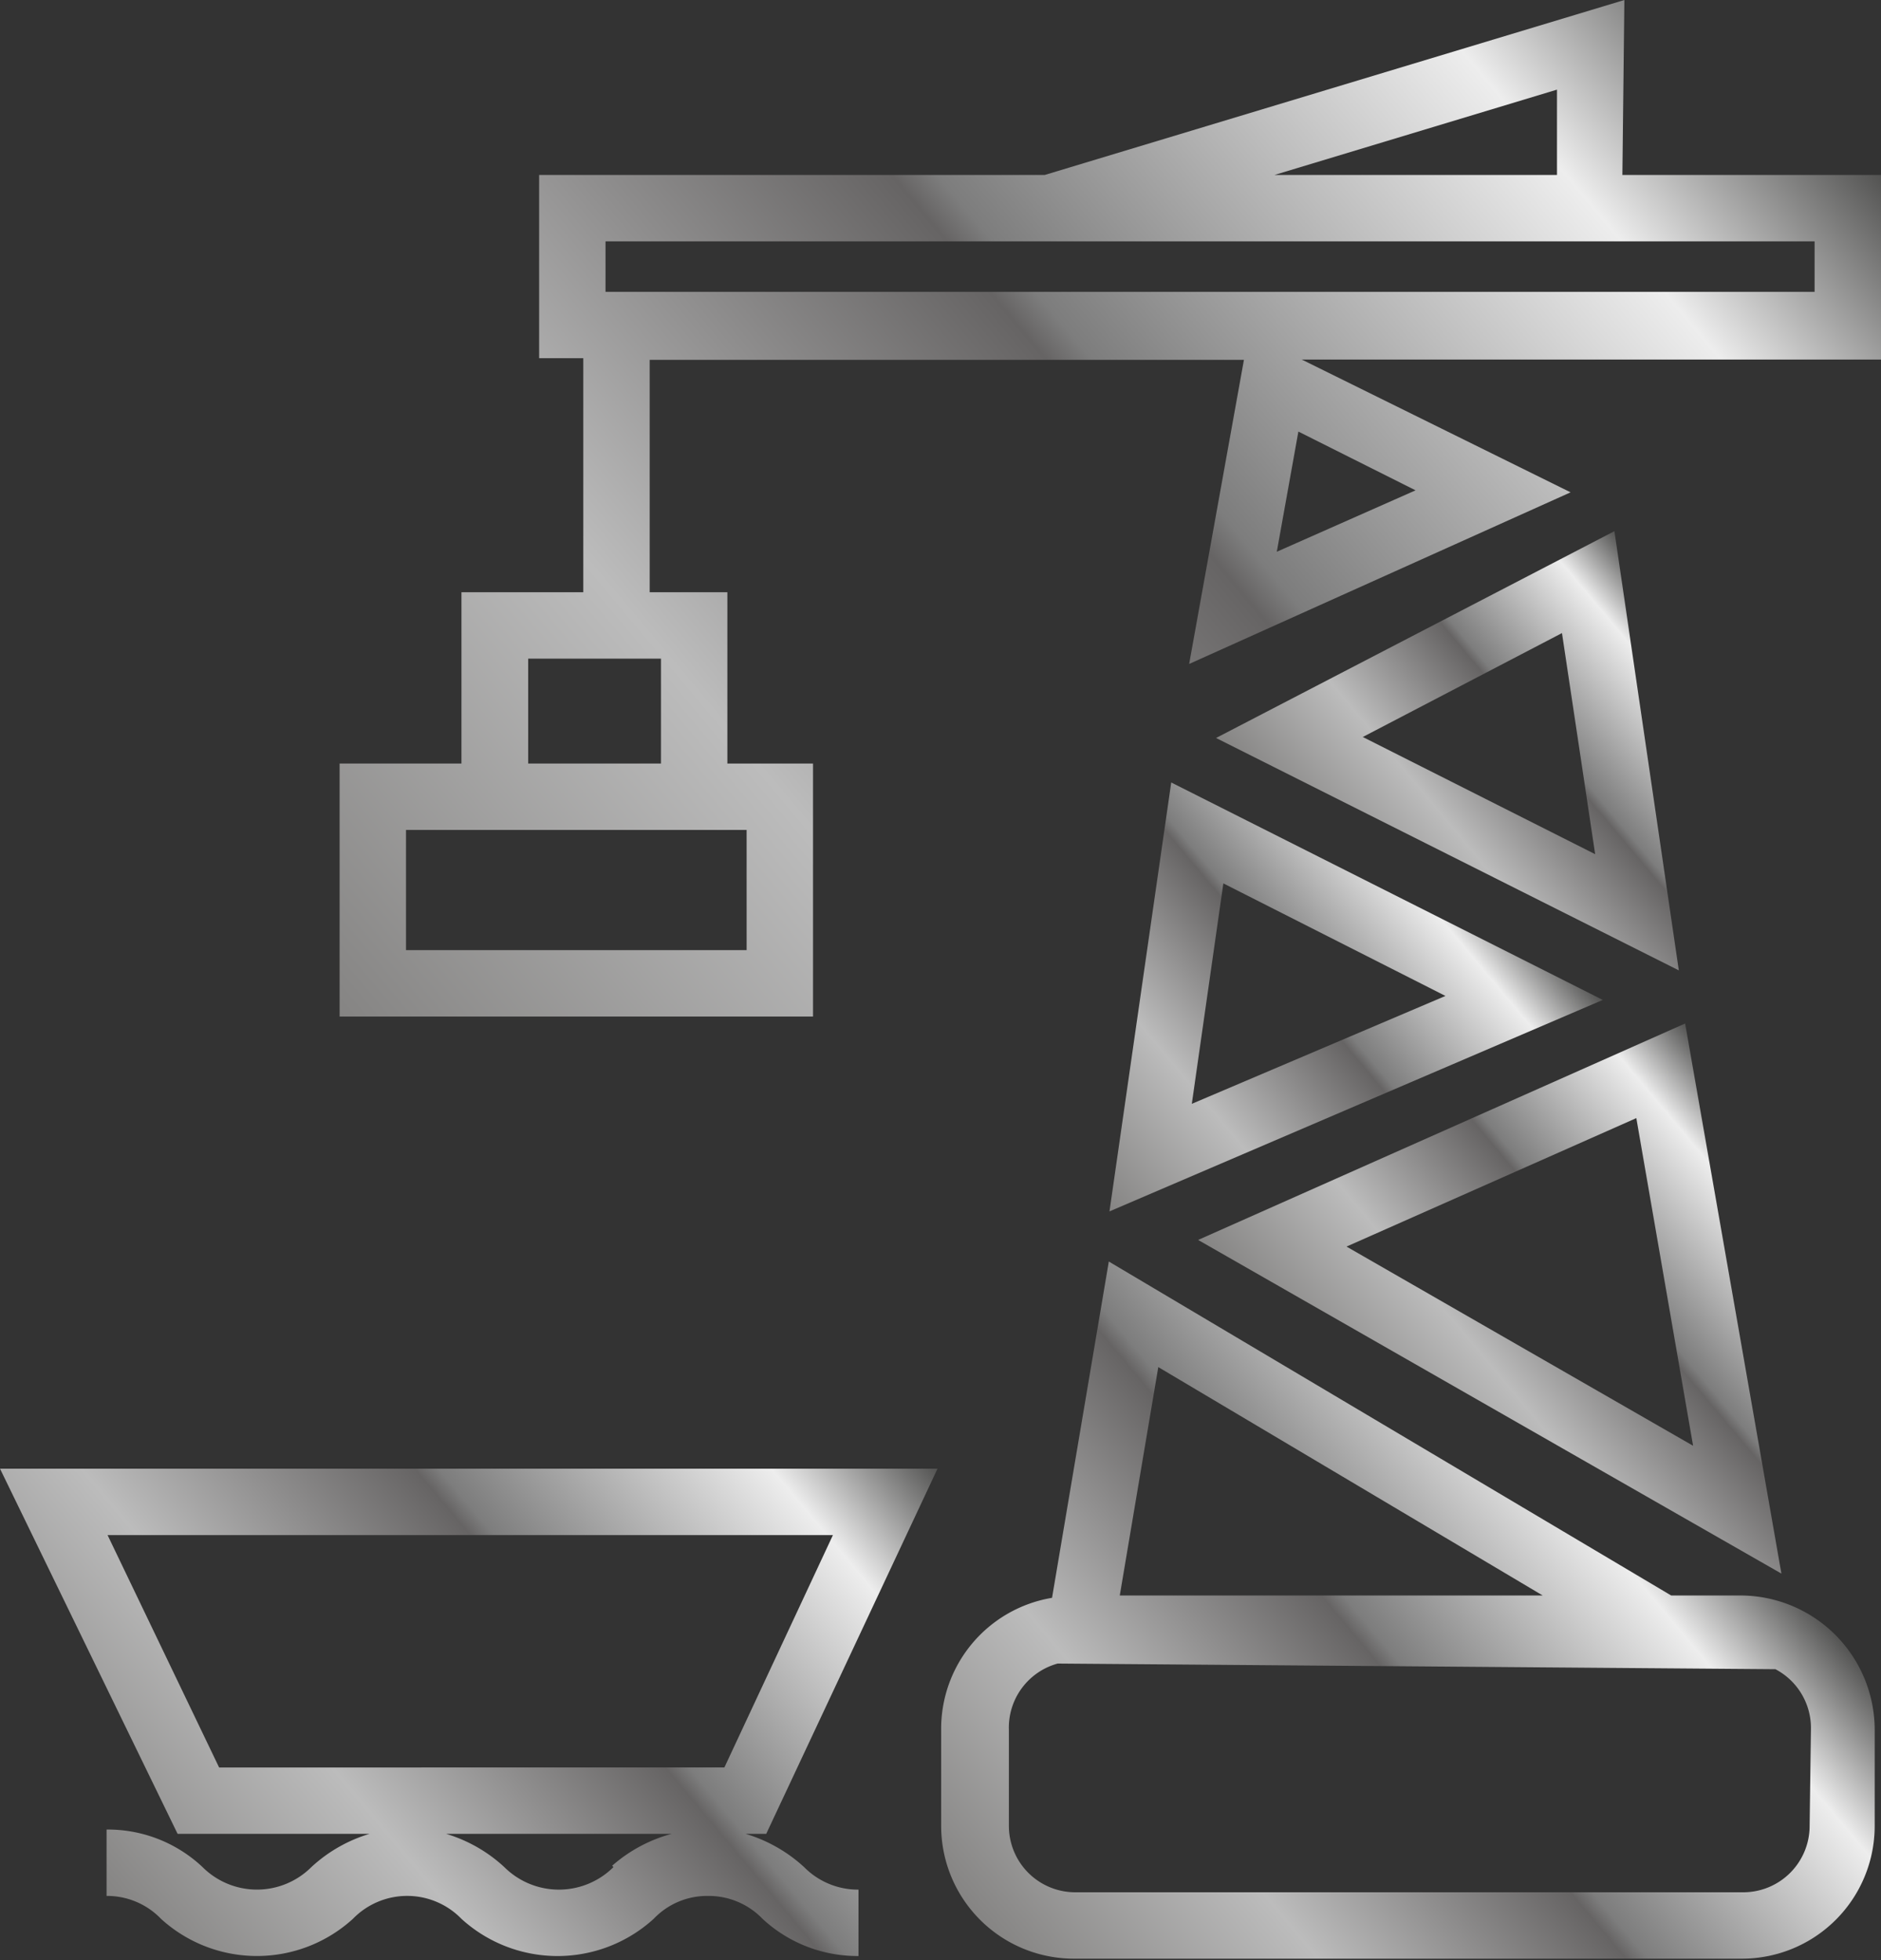
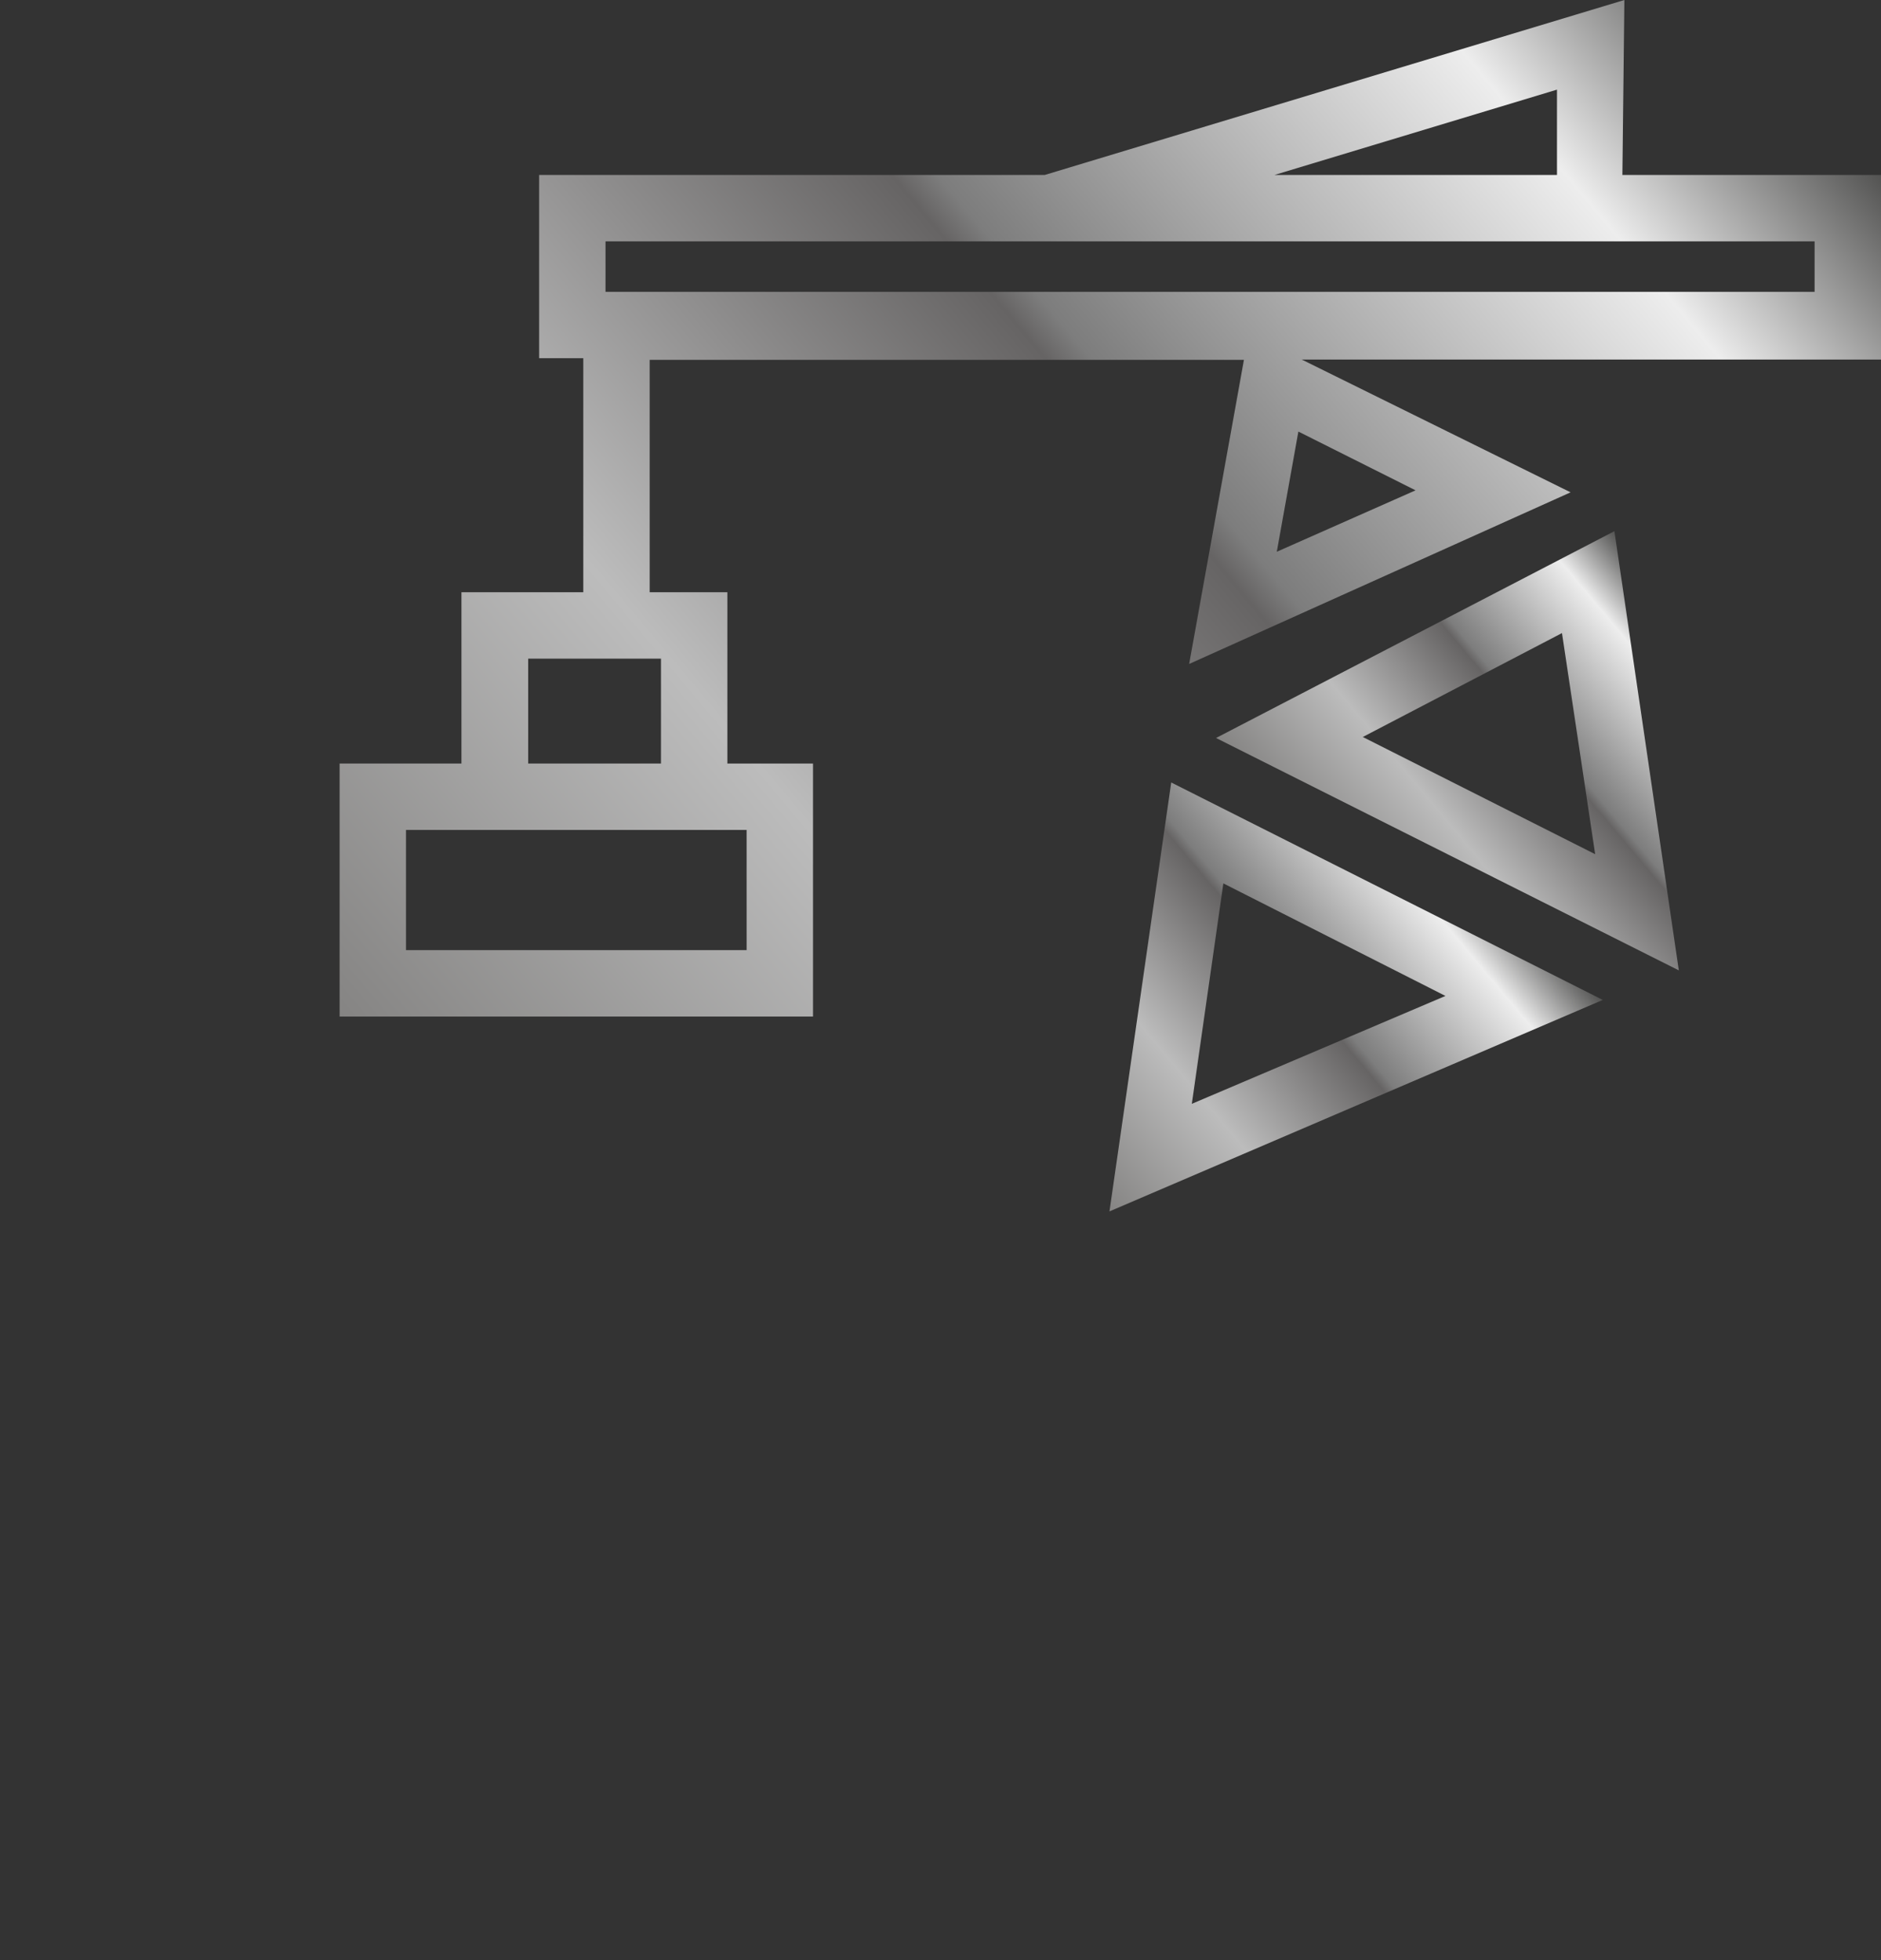
<svg xmlns="http://www.w3.org/2000/svg" xmlns:xlink="http://www.w3.org/1999/xlink" viewBox="0 0 56.66 59.04">
  <rect x="0" y="0" width="56.66" height="59.04" fill="#333333" stroke="none" />
  <defs>
    <style>.cls-1{fill:url(#linear-gradient);}.cls-2{fill:url(#linear-gradient-2);}.cls-3{fill:url(#linear-gradient-3);}.cls-4{fill:url(#linear-gradient-4);}.cls-5{fill:url(#linear-gradient-5);}.cls-6{fill:url(#linear-gradient-6);}</style>
    <linearGradient id="linear-gradient" x1="30.75" y1="59.34" x2="50.15" y2="43.06" gradientUnits="userSpaceOnUse">
      <stop offset="0" stop-color="#858483" />
      <stop offset="0.28" stop-color="#bcbcbc" />
      <stop offset="0.56" stop-color="#666464" />
      <stop offset="0.58" stop-color="#7d7d7d" />
      <stop offset="0.86" stop-color="#ededed" />
      <stop offset="1" stop-color="#535352" />
    </linearGradient>
    <linearGradient id="linear-gradient-2" x1="42.2" y1="44.62" x2="54.01" y2="34.7" xlink:href="#linear-gradient" />
    <linearGradient id="linear-gradient-3" x1="32.12" y1="34.95" x2="43.97" y2="25" xlink:href="#linear-gradient" />
    <linearGradient id="linear-gradient-4" x1="41.28" y1="27.72" x2="51.37" y2="19.25" xlink:href="#linear-gradient" />
    <linearGradient id="linear-gradient-5" x1="9.94" y1="30.27" x2="49.67" y2="-3.06" xlink:href="#linear-gradient" />
    <linearGradient id="linear-gradient-6" x1="4.51" y1="58.62" x2="25.52" y2="41" xlink:href="#linear-gradient" />
  </defs>
  <title>ports</title>
  <g id="Layer_2" data-name="Layer 2">
    <g id="Layer_1-2" data-name="Layer 1">
-       <path class="cls-1" d="M52.47,48.06H50.34L33.4,38,31.69,48.13a4,4,0,0,0-3.34,4V55a4,4,0,0,0,4,4H52.47a4,4,0,0,0,4-4V52.11A4.05,4.05,0,0,0,52.47,48.06Zm-6,0H33.73l1.16-6.88ZM54.51,55a2,2,0,0,1-2,2H32.39a2,2,0,0,1-2-2V52.11a2,2,0,0,1,1.47-2l21.62.17a2,2,0,0,1,1.07,1.79Z" />
-       <path class="cls-2" d="M53.66,47.4l-2.9-16.57L36.09,37.35ZM51,43.55l-10.44-6,8.73-3.87Z" />
      <path class="cls-3" d="M33.42,36.49l14.86-6.37-13-6.55Zm3.43-9.88L43.54,30,35.9,33.25Z" />
      <path class="cls-4" d="M48.63,16l-12,6.23,13.94,7Zm-7.58,6.2,6-3.13,1,6.66Z" />
      <path class="cls-5" d="M48.87,5.27,48.93,0,31.47,5.27H16.24v5.52h1.33v7.05H13.9V23H10.23v7.62H24.49V23H21.91V17.84H19.57v-7h17.9L35.82,20l11.49-5.17-8.1-4H56.66V5.27ZM22.49,25v3.62H12.23V25H22.49Zm-2.58-2h-4V19.84h4Zm18.55-6.38L39.11,13l3.53,1.77ZM46.9,2.7l0,2.57H38.39Zm7.76,6.09H18.24V7.27H54.66Z" />
-       <path class="cls-6" d="M28.24,44.24H0l5.35,11h5.78a4.47,4.47,0,0,0-1.75,1,2.32,2.32,0,0,1-3.28,0,4.16,4.16,0,0,0-2.89-1.13v2a2.25,2.25,0,0,1,1.64.69,4.29,4.29,0,0,0,5.78,0,2.28,2.28,0,0,1,3.27,0,4.3,4.3,0,0,0,5.79,0,2.22,2.22,0,0,1,1.64-.69,2.25,2.25,0,0,1,1.64.69,4.2,4.2,0,0,0,2.89,1.12v-2a2.28,2.28,0,0,1-1.64-.68,4.51,4.51,0,0,0-1.76-1h.62Zm-25,2H25.09l-3.27,7H6.6Zm15.24,10a2.33,2.33,0,0,1-3.29,0,4.47,4.47,0,0,0-1.75-1h6.79A4.47,4.47,0,0,0,18.44,56.2Z" />
    </g>
  </g>
</svg>